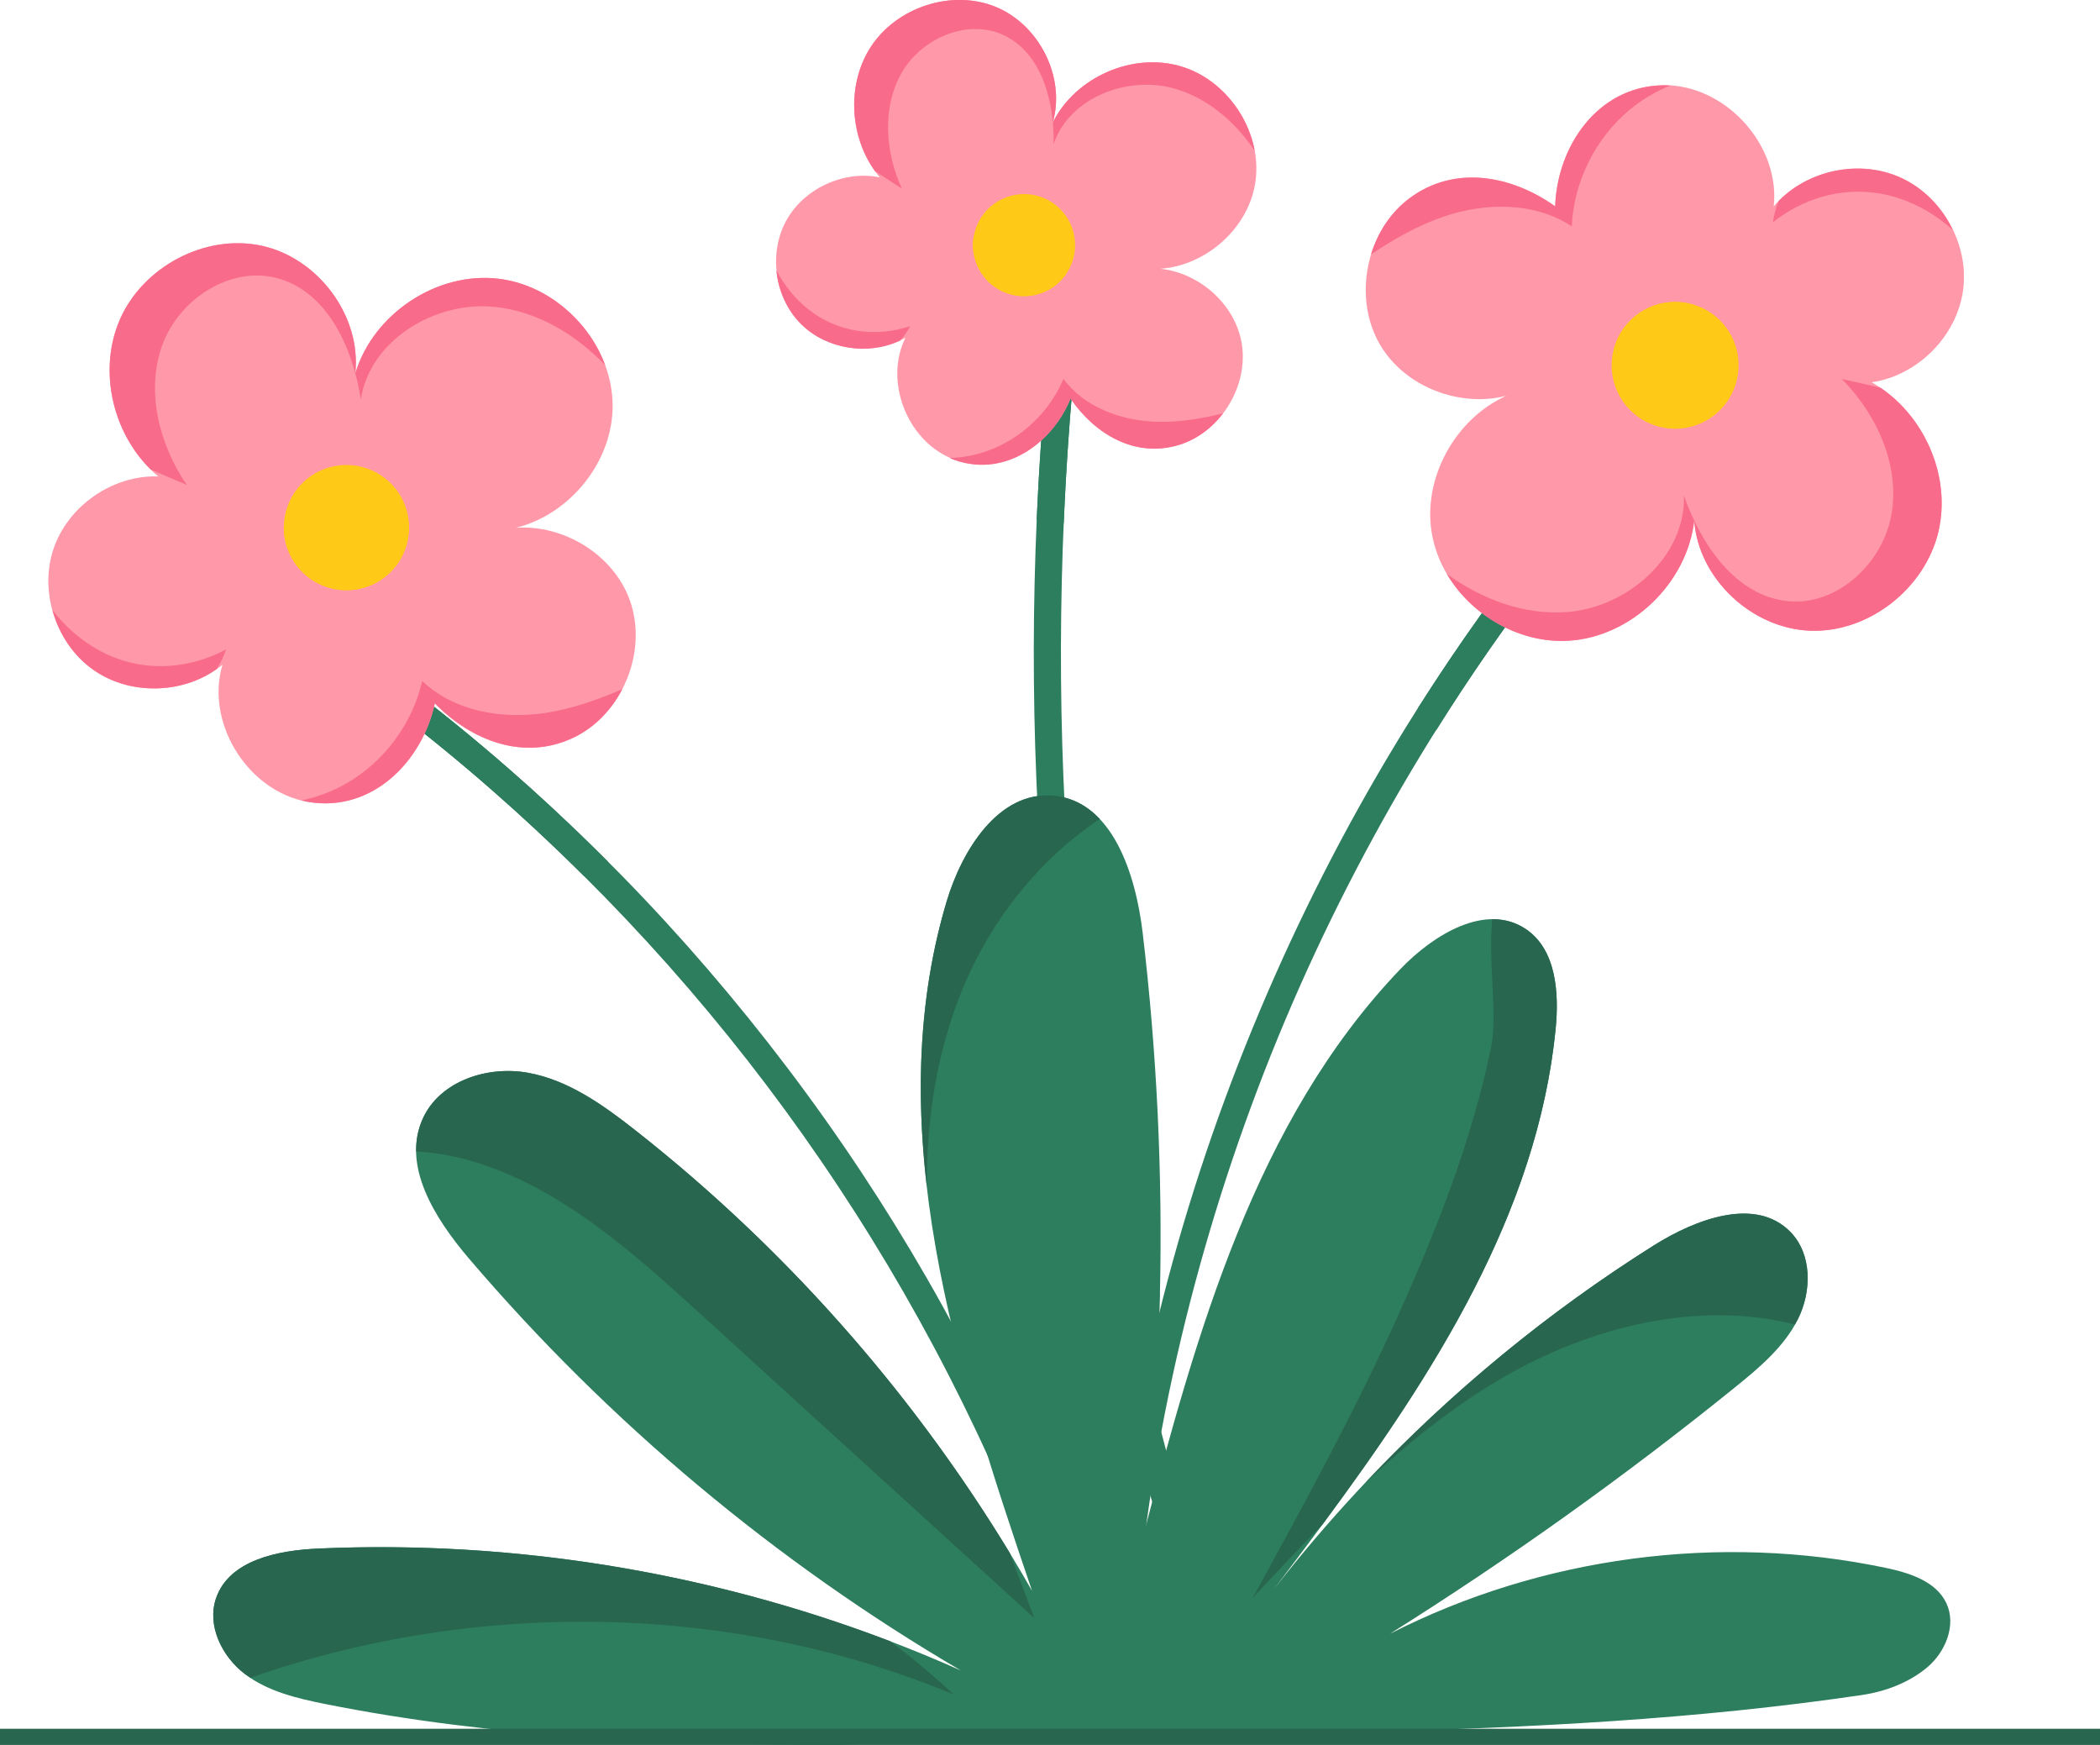
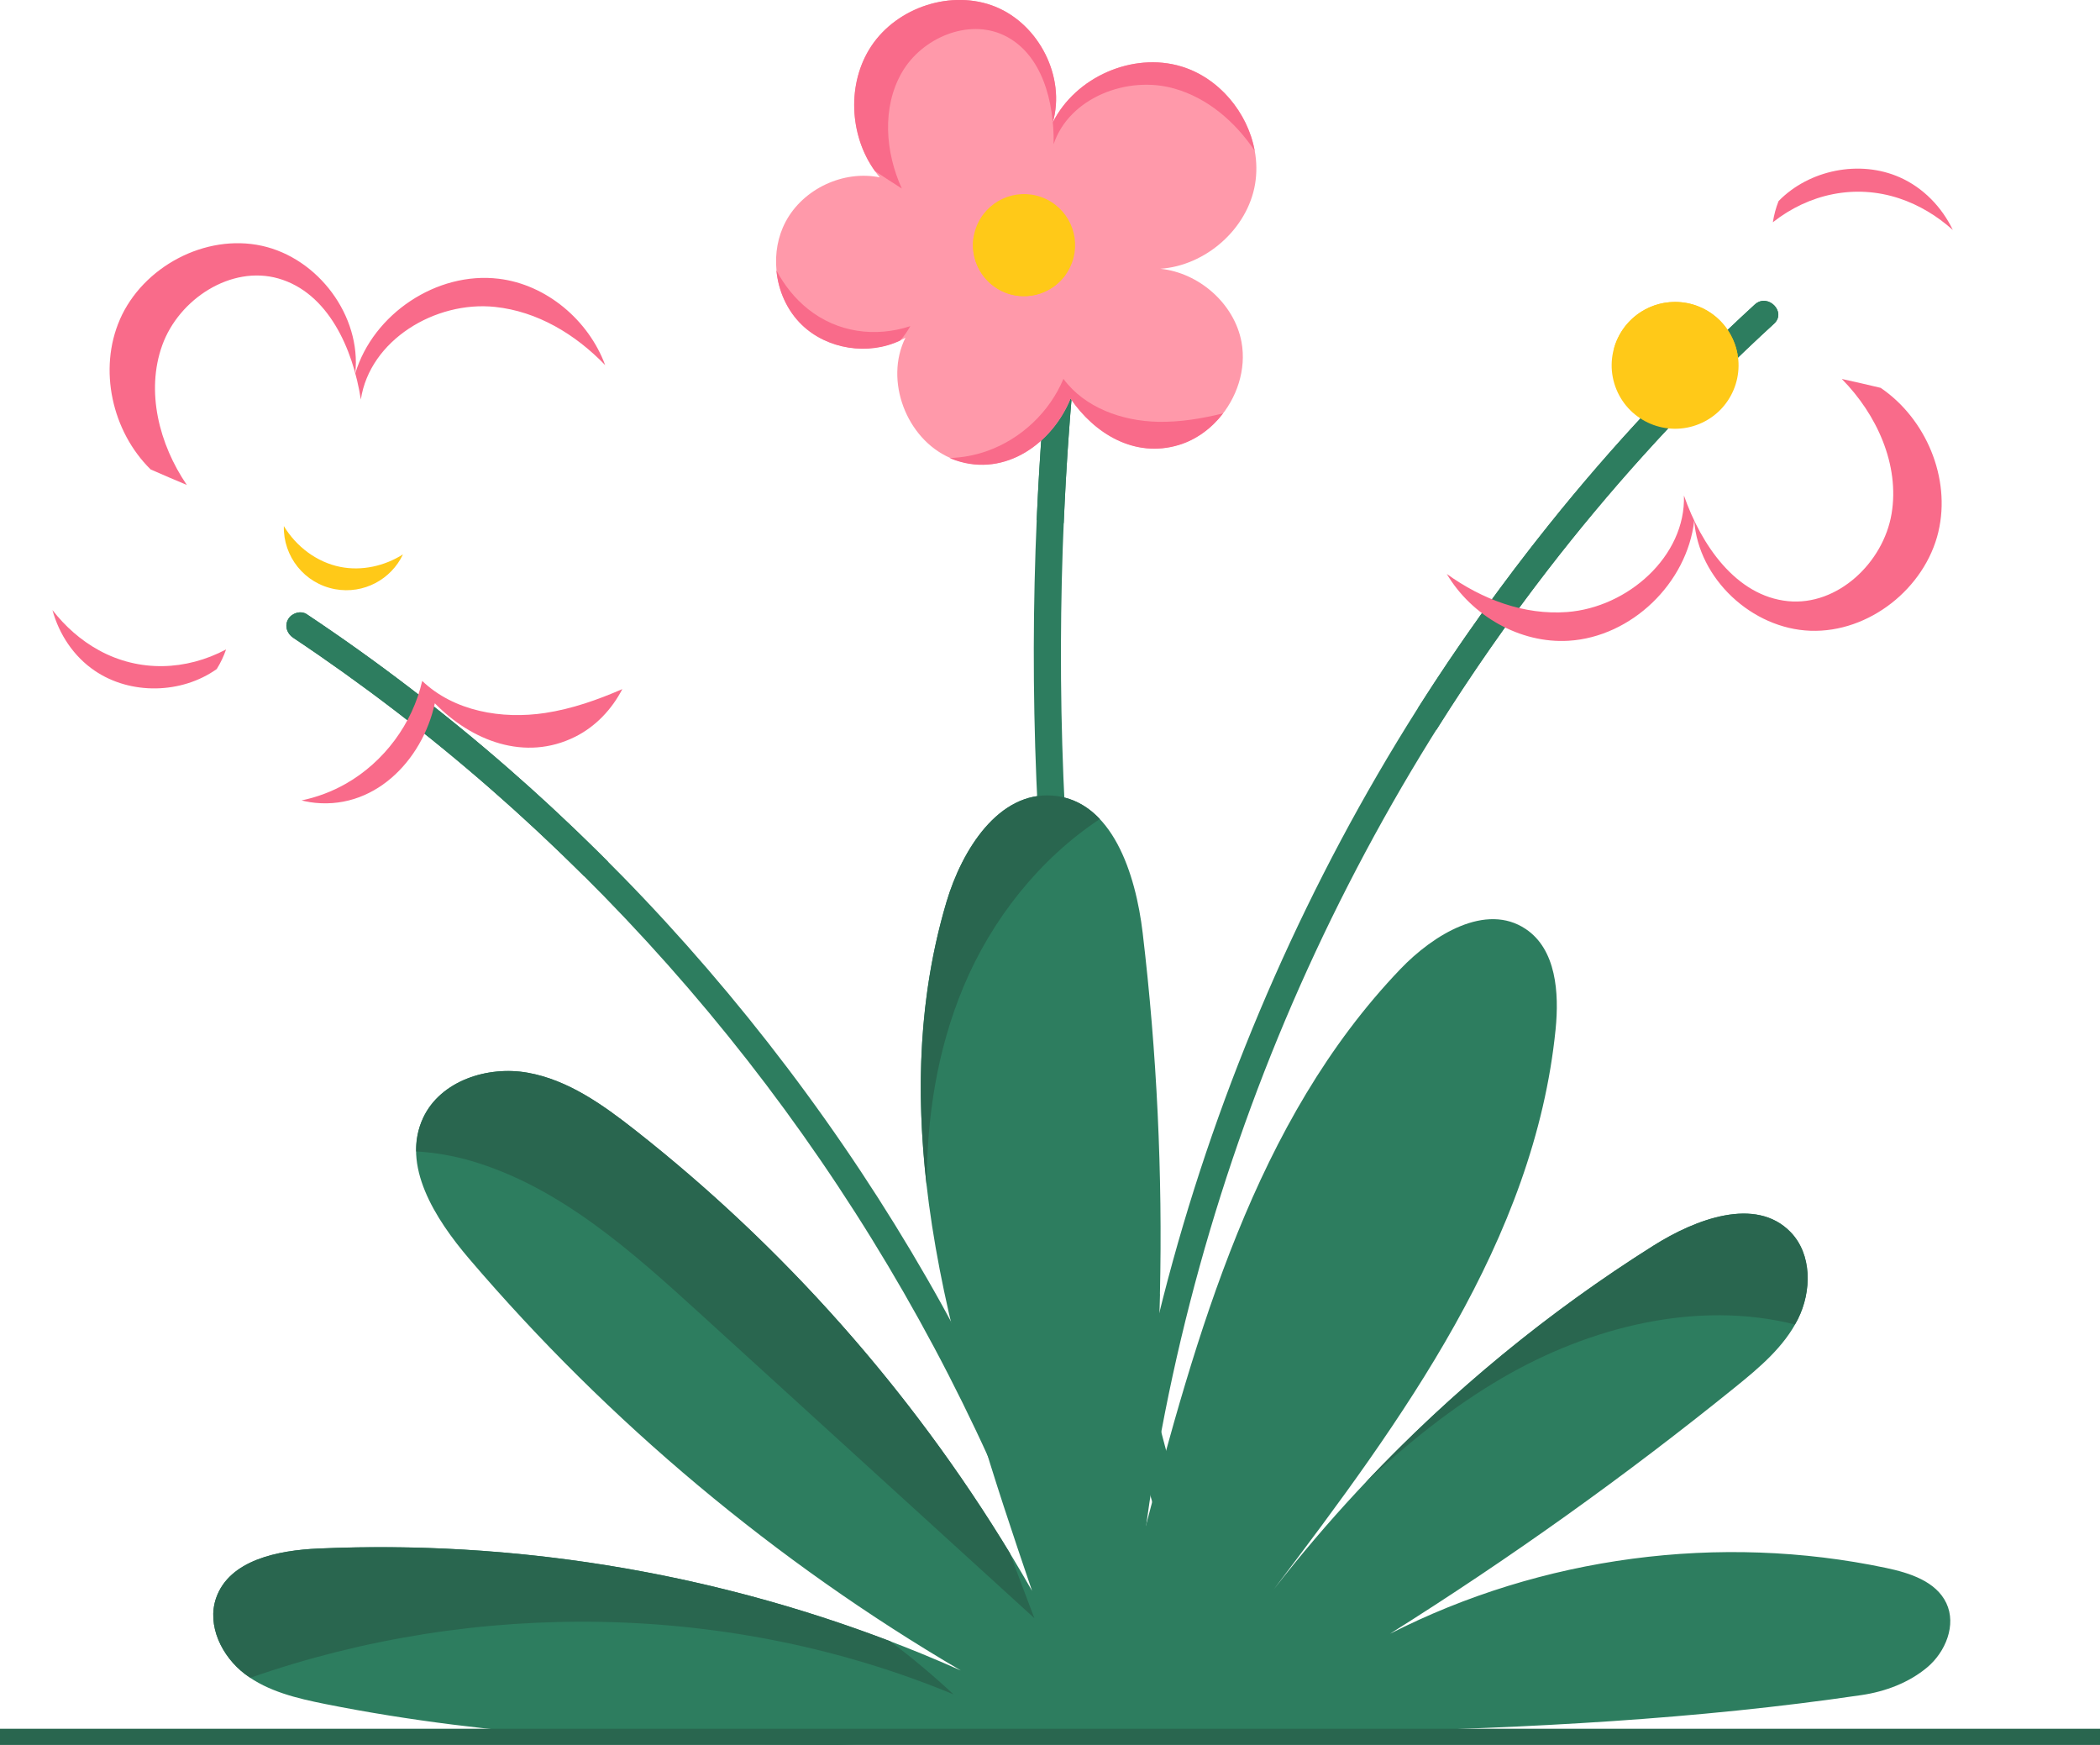
<svg xmlns="http://www.w3.org/2000/svg" width="130" height="108" viewBox="0 0 130 108" fill="none">
  <g clip-path="url(#clip0_6286_3955)">
    <path d="M67.087 100.528C65.39 95.557 63.368 90.694 61.043 85.982C58.749 81.334 56.16 76.835 53.297 72.514C50.394 68.134 47.212 63.936 43.784 59.956C40.402 56.028 36.771 52.313 32.921 48.844C29.029 45.34 24.912 42.082 20.604 39.11C20.072 38.742 19.534 38.378 18.994 38.018C18.616 37.766 18.063 37.943 17.842 38.319C17.6 38.73 17.765 39.215 18.143 39.469C22.412 42.319 26.494 45.44 30.359 48.819C34.248 52.218 37.92 55.863 41.351 59.725C44.746 63.548 47.901 67.581 50.79 71.8C53.709 76.059 56.36 80.504 58.718 85.098C61.061 89.661 63.111 94.367 64.842 99.195C65.055 99.788 65.261 100.382 65.464 100.978C65.611 101.407 66.043 101.69 66.498 101.564C66.917 101.448 67.234 100.962 67.085 100.531L67.087 100.528Z" fill="#2D7D5F" />
    <path d="M32.921 48.844C29.029 45.34 24.912 42.082 20.604 39.11C20.072 38.742 19.534 38.378 18.994 38.018C18.616 37.766 18.063 37.943 17.842 38.319C17.6 38.73 17.765 39.215 18.143 39.469C22.412 42.319 26.494 45.44 30.359 48.819C32.35 50.558 34.284 52.364 36.156 54.229C36.66 53.949 37.154 53.649 37.64 53.338C36.105 51.799 34.533 50.301 32.918 48.847L32.921 48.844Z" fill="#2D7D5F" />
    <path d="M70.075 103.353C70.445 97.225 71.291 91.131 72.595 85.132C73.907 79.105 75.669 73.175 77.852 67.407C80.028 61.663 82.636 56.083 85.629 50.718C88.638 45.333 92.036 40.161 95.809 35.278C99.561 30.417 103.691 25.838 108.14 21.604C108.696 21.075 109.257 20.554 109.82 20.037C110.62 19.305 109.426 18.118 108.629 18.848C104.046 23.048 99.792 27.601 95.904 32.454C91.987 37.343 88.43 42.517 85.28 47.933C82.139 53.331 79.406 58.963 77.086 64.759C74.769 70.55 72.878 76.51 71.448 82.578C70.016 88.654 69.044 94.841 68.55 101.061C68.488 101.824 68.437 102.587 68.391 103.353C68.326 104.434 70.008 104.429 70.072 103.353H70.075Z" fill="#2D7D5F" />
    <path d="M87.788 43.815C88.148 44.283 88.526 44.733 88.922 45.172C91.059 41.765 93.356 38.459 95.812 35.276C99.564 30.415 103.694 25.836 108.144 21.602C108.699 21.073 109.26 20.552 109.823 20.035C110.623 19.303 109.43 18.116 108.632 18.846C104.049 23.046 99.796 27.599 95.907 32.452C92.993 36.087 90.282 39.882 87.785 43.815H87.788Z" fill="#2D7D5F" />
    <path d="M65.12 19.847C64.531 25.232 64.173 30.643 64.047 36.059C63.921 41.474 64.029 46.895 64.366 52.301C64.706 57.732 65.276 63.148 66.071 68.53C66.861 73.89 67.879 79.216 69.121 84.487C70.364 89.759 71.832 94.98 73.524 100.126C73.733 100.758 73.943 101.387 74.157 102.017C74.303 102.446 74.736 102.728 75.191 102.603C75.61 102.487 75.926 102.001 75.777 101.57C74.041 96.465 72.521 91.288 71.228 86.052C69.934 80.819 68.862 75.529 68.015 70.203C67.174 64.903 66.562 59.564 66.174 54.21C65.783 48.807 65.621 43.389 65.693 37.97C65.763 32.58 66.063 27.192 66.593 21.826C66.657 21.165 66.727 20.502 66.799 19.842C66.848 19.39 66.377 19.002 65.958 19.002C65.462 19.002 65.166 19.39 65.117 19.842L65.12 19.847Z" fill="#2D7D5F" />
    <path d="M65.766 32.379C65.794 32.379 65.822 32.379 65.851 32.382C66 28.857 66.247 25.337 66.594 21.827C66.658 21.167 66.728 20.504 66.8 19.844C66.849 19.392 66.378 19.004 65.959 19.004C65.462 19.004 65.166 19.392 65.118 19.844C64.67 23.95 64.354 28.07 64.174 32.197C64.701 32.276 65.231 32.34 65.763 32.376L65.766 32.379Z" fill="#2D7D5F" />
    <path d="M71.81 80.101C71.697 85.116 71.344 90.124 70.758 95.105C74.068 82.534 77.694 69.38 86.685 59.985C88.732 57.845 91.986 55.851 94.447 57.498C96.34 58.762 96.525 61.447 96.299 63.71C94.992 76.746 86.78 87.914 78.862 98.36C85.386 89.98 93.385 82.745 102.376 77.088C104.978 75.451 108.682 74.048 110.832 76.248C112.177 77.622 112.162 79.911 111.305 81.635C110.449 83.356 108.924 84.638 107.427 85.849C100.612 91.357 93.467 96.459 86.045 101.12C95.422 96.338 106.455 94.874 116.757 97.045C118.221 97.353 119.851 97.875 120.489 99.226C121.122 100.57 120.443 102.24 119.306 103.196C118.169 104.151 116.706 104.699 115.235 104.914C94.655 107.941 74.243 106.952 51.894 108.003C41.241 107.969 30.586 107.553 20.157 105.472C18.398 105.12 16.588 104.696 15.16 103.612C13.733 102.528 12.792 100.603 13.378 98.91C14.196 96.557 17.205 95.958 19.697 95.848C33.305 95.242 47.043 97.847 59.48 103.391C48.008 96.67 37.672 88.019 29.043 77.91C26.937 75.441 24.815 72.116 26.196 69.18C27.271 66.893 30.185 65.948 32.675 66.397C35.164 66.844 37.306 68.373 39.294 69.933C49.232 77.738 57.636 87.488 63.889 98.463C59.187 84.68 54.445 69.799 58.588 55.836C59.547 52.604 61.818 48.966 65.182 49.246C68.852 49.551 70.305 54.086 70.737 57.739C71.617 65.156 71.974 72.638 71.805 80.104L71.81 80.101Z" fill="#2D7D5F" />
    <path d="M57.374 73.414C57.356 69.183 58.017 64.972 59.642 61.08C61.383 56.913 64.344 53.167 68.085 50.693C67.322 49.883 66.37 49.341 65.184 49.244C61.821 48.964 59.55 52.602 58.59 55.834C56.885 61.586 56.687 67.493 57.371 73.414H57.374Z" fill="#29664F" />
    <path d="M39.3 69.93C37.312 68.368 35.167 66.842 32.68 66.395C30.191 65.948 27.277 66.893 26.202 69.177C25.883 69.858 25.752 70.56 25.765 71.266C26.919 71.335 28.061 71.528 29.149 71.847C34.645 73.455 39.081 77.427 43.315 81.283C50.22 87.573 57.128 93.865 64.033 100.154C63.521 98.81 63.012 97.466 62.511 96.115C56.423 86.095 48.525 77.175 39.3 69.93Z" fill="#29664F" />
-     <path d="M86.618 81.266C83.908 87.296 80.729 93.097 77.553 98.89C78.972 97.372 80.4 95.846 81.866 94.361C88.748 85.061 95.159 75.097 96.299 63.711C96.525 61.447 96.34 58.763 94.447 57.498C93.799 57.067 93.097 56.887 92.377 56.895C92.109 59.556 92.726 62.768 92.302 64.834C91.142 70.496 88.979 76.009 86.616 81.266H86.618Z" fill="#29664F" />
    <path d="M84.551 91.74C87.151 89.312 89.91 87.085 92.981 85.294C98.421 82.118 105.058 80.456 111.112 81.974C111.177 81.859 111.246 81.748 111.305 81.63C112.162 79.909 112.18 77.617 110.832 76.243C108.682 74.046 104.979 75.446 102.376 77.083C95.846 81.191 89.846 86.134 84.551 91.737V91.74Z" fill="#29664F" />
    <path d="M59.033 104.877C57.783 103.71 56.469 102.613 55.106 101.58C43.859 97.285 31.728 95.309 19.697 95.843C17.205 95.954 14.196 96.552 13.378 98.906C12.792 100.599 13.733 102.523 15.16 103.607C15.271 103.692 15.387 103.764 15.502 103.841C29.498 98.947 45.318 99.181 59.033 104.874V104.877Z" fill="#29664F" />
-     <path d="M115.877 23.667C116.062 23.772 116.244 23.885 116.422 24.006C116.712 24.204 116.99 24.422 117.255 24.653C117.384 24.769 117.507 24.89 117.631 25.013C117.692 25.075 117.754 25.139 117.813 25.203C117.872 25.265 117.931 25.331 117.991 25.396C118.045 25.457 118.093 25.517 118.145 25.578C118.155 25.588 118.163 25.599 118.171 25.606C118.225 25.671 118.273 25.735 118.325 25.799C118.376 25.866 118.425 25.93 118.474 25.994C118.531 26.069 118.585 26.146 118.636 26.223C118.688 26.295 118.734 26.369 118.783 26.441C118.832 26.513 118.878 26.59 118.924 26.665C118.968 26.737 119.014 26.814 119.055 26.891C119.315 27.348 119.534 27.829 119.709 28.322C119.737 28.404 119.765 28.481 119.791 28.564C119.835 28.705 119.878 28.846 119.914 28.99C119.932 29.047 119.945 29.103 119.958 29.157C119.971 29.213 119.986 29.273 119.997 29.332C120.017 29.416 120.035 29.504 120.051 29.586C120.063 29.653 120.076 29.72 120.087 29.784C120.099 29.856 120.112 29.933 120.12 30.007C120.256 30.968 120.223 31.95 119.999 32.9C119.168 36.42 115.694 39.161 112.075 39.035C108.457 38.907 105.144 35.824 104.879 32.217C104.442 36.086 100.996 39.421 97.102 39.652C96.858 39.665 96.614 39.67 96.369 39.657C96.326 39.657 96.277 39.655 96.233 39.652C96.169 39.65 96.102 39.644 96.038 39.639C95.968 39.634 95.901 39.626 95.829 39.616C95.701 39.606 95.572 39.585 95.444 39.562C95.32 39.542 95.197 39.521 95.073 39.493C95.024 39.485 94.981 39.472 94.932 39.465C94.901 39.457 94.867 39.447 94.837 39.439C94.806 39.431 94.777 39.426 94.749 39.416C94.682 39.398 94.618 39.382 94.551 39.362C94.448 39.331 94.34 39.297 94.237 39.264C94.15 39.236 94.062 39.205 93.98 39.174C93.849 39.125 93.72 39.074 93.589 39.02C93.517 38.989 93.445 38.958 93.376 38.925C93.347 38.912 93.317 38.897 93.288 38.886C93.27 38.879 93.255 38.868 93.239 38.863C92.833 38.668 92.442 38.439 92.072 38.185C91.984 38.126 91.897 38.064 91.815 38C91.758 37.959 91.701 37.915 91.65 37.874C91.594 37.833 91.537 37.787 91.483 37.741C91.354 37.638 91.231 37.53 91.11 37.419C90.794 37.129 90.498 36.813 90.233 36.482C90.189 36.428 90.146 36.376 90.107 36.32C89.912 36.066 89.731 35.798 89.57 35.523C89.57 35.521 89.567 35.521 89.567 35.521C89.127 34.778 88.813 33.964 88.654 33.106C88.013 29.655 90.071 25.92 93.245 24.499C90.356 25.234 86.995 23.954 85.455 21.378C84.351 19.525 84.284 17.172 85.076 15.178C85.076 15.176 85.076 15.173 85.079 15.168C85.148 14.993 85.226 14.821 85.308 14.652C85.316 14.639 85.321 14.626 85.326 14.61C85.406 14.448 85.493 14.292 85.586 14.138C85.596 14.122 85.604 14.107 85.611 14.091C85.712 13.924 85.82 13.763 85.936 13.606C85.946 13.596 85.956 13.583 85.961 13.572C86.059 13.441 86.164 13.313 86.27 13.19C86.391 13.048 86.517 12.917 86.645 12.791C86.707 12.732 86.766 12.673 86.831 12.617C86.962 12.498 87.1 12.383 87.242 12.278C90.068 10.158 93.61 10.872 96.274 12.766C96.395 9.079 98.869 5.372 102.904 5.274C102.958 5.271 103.007 5.271 103.061 5.271C103.128 5.271 103.197 5.274 103.267 5.277C103.316 5.279 103.36 5.282 103.408 5.284C107.05 5.508 110.203 9.118 109.802 12.771C109.9 12.653 110.008 12.537 110.113 12.434C112.006 10.497 115.136 9.865 117.618 10.967C119.066 11.607 120.223 12.807 120.902 14.23C121.457 15.384 121.699 16.689 121.524 17.963C121.138 20.805 118.721 23.24 115.882 23.659L115.877 23.667Z" fill="#FF99AA" />
    <path d="M119.997 32.904C120.779 29.593 119.228 25.914 116.422 24.005C115.622 23.812 114.817 23.632 114.017 23.455C116.18 25.647 117.605 28.763 117.098 31.797C116.589 34.831 113.752 37.511 110.687 37.208C107.464 36.889 105.307 33.724 104.244 30.669C104.363 34.428 100.762 37.601 97.007 37.881C94.346 38.079 91.753 37.1 89.564 35.525C91.087 38.102 94.083 39.841 97.102 39.659C100.994 39.425 104.44 36.093 104.88 32.224C105.145 35.831 108.457 38.914 112.076 39.04C115.694 39.168 119.166 36.424 119.999 32.904H119.997Z" fill="#F96B8A" />
-     <path d="M102.902 5.28C98.867 5.378 96.393 9.085 96.272 12.774C93.608 10.878 90.064 10.166 87.237 12.286C86.093 13.144 85.29 14.385 84.871 15.747C86.283 14.801 87.757 13.961 89.362 13.411C91.962 12.52 95.007 12.494 97.301 14.01C97.424 11.264 98.743 8.592 100.85 6.824C101.634 6.164 102.493 5.66 103.401 5.293C103.234 5.283 103.067 5.277 102.9 5.28H102.902Z" fill="#F96B8A" />
    <path d="M120.894 14.238C119.93 13.372 118.809 12.689 117.577 12.28C114.838 11.371 111.978 11.998 109.748 13.757C109.82 13.297 109.938 12.858 110.103 12.444C111.996 10.507 115.126 9.875 117.608 10.977C119.055 11.617 120.213 12.817 120.892 14.24L120.894 14.238Z" fill="#F96B8A" />
    <path d="M105.186 26.244C107.193 25.422 108.153 23.131 107.331 21.126C106.509 19.121 104.215 18.162 102.208 18.983C100.201 19.805 99.241 22.096 100.063 24.101C100.885 26.106 103.179 27.065 105.186 26.244Z" fill="#FFC918" />
    <path d="M107.57 22.006C107.277 20.128 105.657 18.689 103.695 18.689C101.879 18.689 100.356 19.923 99.906 21.595C100.909 20.67 102.252 20.1 103.623 20.123C105.127 20.146 106.578 20.881 107.57 22.006Z" fill="#FFC918" />
    <path d="M54.476 10.993C54.365 10.863 54.26 10.726 54.159 10.585C53.995 10.354 53.846 10.112 53.709 9.866C53.645 9.742 53.583 9.616 53.524 9.491C53.496 9.426 53.465 9.362 53.439 9.295C53.411 9.231 53.385 9.164 53.359 9.1C53.336 9.038 53.316 8.979 53.293 8.92C53.287 8.907 53.285 8.9 53.282 8.892C53.259 8.828 53.239 8.766 53.221 8.702C53.2 8.638 53.182 8.573 53.164 8.512C53.143 8.44 53.123 8.368 53.105 8.293C53.087 8.224 53.071 8.157 53.056 8.088C53.041 8.018 53.025 7.949 53.012 7.88C52.999 7.813 52.986 7.743 52.976 7.672C52.907 7.253 52.876 6.829 52.881 6.408C52.881 6.338 52.881 6.271 52.886 6.202C52.891 6.084 52.899 5.963 52.912 5.845C52.914 5.799 52.92 5.752 52.925 5.706C52.93 5.66 52.935 5.611 52.943 5.565C52.95 5.495 52.961 5.424 52.974 5.357C52.981 5.303 52.992 5.249 53.002 5.197C53.012 5.138 53.025 5.079 53.038 5.018C53.203 4.252 53.498 3.52 53.933 2.862C55.54 0.432 58.93 -0.678 61.63 0.421C64.331 1.524 65.977 4.774 65.174 7.574C66.581 4.771 70.115 3.206 73.121 4.111C73.309 4.167 73.494 4.234 73.677 4.309C73.71 4.321 73.746 4.337 73.78 4.352C73.829 4.373 73.877 4.396 73.924 4.416C73.975 4.44 74.024 4.465 74.075 4.491C74.171 4.535 74.263 4.586 74.353 4.637C74.441 4.686 74.528 4.738 74.613 4.794C74.646 4.815 74.677 4.835 74.711 4.853C74.731 4.869 74.754 4.884 74.775 4.899C74.796 4.915 74.816 4.925 74.834 4.941C74.88 4.971 74.924 5.002 74.97 5.036C75.04 5.087 75.112 5.144 75.181 5.197C75.24 5.244 75.297 5.29 75.351 5.336C75.439 5.408 75.521 5.485 75.603 5.56C75.649 5.603 75.693 5.647 75.737 5.691C75.755 5.709 75.773 5.729 75.791 5.745C75.801 5.755 75.811 5.768 75.822 5.776C76.076 6.038 76.308 6.318 76.516 6.613C76.565 6.682 76.614 6.752 76.66 6.824C76.691 6.87 76.722 6.919 76.75 6.965C76.781 7.011 76.812 7.063 76.84 7.114C76.909 7.227 76.971 7.343 77.033 7.461C77.192 7.769 77.326 8.088 77.437 8.414C77.455 8.468 77.473 8.519 77.488 8.571C77.565 8.817 77.627 9.069 77.673 9.321V9.324C77.799 10.007 77.81 10.711 77.694 11.402C77.218 14.19 74.623 16.443 71.83 16.635C74.219 16.882 76.403 18.781 76.853 21.157C77.172 22.863 76.567 24.661 75.415 25.949C75.415 25.949 75.413 25.954 75.41 25.954C75.307 26.067 75.202 26.177 75.091 26.28C75.084 26.288 75.073 26.295 75.066 26.306C74.96 26.406 74.85 26.501 74.736 26.591C74.726 26.601 74.713 26.609 74.703 26.619C74.579 26.717 74.454 26.809 74.325 26.897C74.312 26.902 74.304 26.907 74.297 26.915C74.186 26.986 74.07 27.056 73.957 27.12C73.826 27.192 73.695 27.256 73.564 27.315C73.502 27.344 73.44 27.372 73.376 27.395C73.245 27.446 73.108 27.495 72.969 27.536C70.243 28.356 67.764 26.832 66.275 24.661C65.159 27.416 62.258 29.53 59.179 28.484C59.138 28.471 59.1 28.459 59.061 28.443C59.01 28.425 58.958 28.402 58.907 28.382C58.871 28.366 58.837 28.351 58.804 28.335C56.114 27.156 54.733 23.552 56.052 20.9C55.944 20.962 55.834 21.018 55.723 21.067C53.753 22.005 51.212 21.614 49.641 20.093C48.725 19.21 48.182 17.979 48.067 16.715C47.969 15.687 48.149 14.634 48.635 13.722C49.718 11.682 52.223 10.511 54.486 10.983L54.476 10.993Z" fill="#FF99AA" />
    <path d="M53.931 2.865C52.419 5.151 52.568 8.363 54.16 10.585C54.71 10.952 55.268 11.312 55.826 11.669C54.8 9.411 54.589 6.662 55.819 4.506C57.048 2.351 59.939 1.115 62.171 2.194C64.519 3.33 65.27 6.32 65.224 8.925C66.18 6.053 69.786 4.65 72.7 5.483C74.768 6.071 76.455 7.53 77.671 9.329C77.237 6.957 75.454 4.812 73.122 4.111C70.115 3.209 66.582 4.771 65.175 7.574C65.977 4.774 64.331 1.524 61.631 0.421C58.931 -0.678 55.541 0.432 53.934 2.86L53.931 2.865Z" fill="#F96B8A" />
    <path d="M59.171 28.498C62.249 29.543 65.15 27.426 66.267 24.672C67.756 26.846 70.235 28.367 72.961 27.547C74.064 27.216 75.016 26.501 75.713 25.587C74.381 25.91 73.036 26.137 71.67 26.106C69.456 26.057 67.146 25.232 65.832 23.449C64.976 25.492 63.234 27.146 61.149 27.899C60.372 28.179 59.583 28.323 58.793 28.349C58.916 28.403 59.04 28.454 59.169 28.498H59.171Z" fill="#F96B8A" />
    <path d="M48.059 16.729C48.547 17.651 49.206 18.478 50.023 19.131C51.842 20.58 54.177 20.898 56.353 20.187C56.17 20.513 55.959 20.814 55.718 21.081C53.747 22.018 51.206 21.628 49.635 20.107C48.72 19.223 48.177 17.992 48.061 16.729H48.059Z" fill="#F96B8A" />
    <path d="M60.425 14.082C61.027 12.445 62.845 11.605 64.483 12.206C66.122 12.807 66.963 14.624 66.361 16.26C65.759 17.897 63.941 18.737 62.303 18.136C60.664 17.535 59.823 15.718 60.425 14.082Z" fill="#FFC918" />
    <path d="M60.294 14.555C59.993 16.056 60.819 17.592 62.3 18.137C63.673 18.64 65.168 18.132 65.972 16.991C64.957 17.412 63.784 17.469 62.752 17.073C61.621 16.636 60.728 15.681 60.291 14.553L60.294 14.555Z" fill="#FFC918" />
-     <path d="M9.792 29.483C9.63 29.347 9.473 29.205 9.324 29.056C9.075 28.812 8.846 28.55 8.63 28.28C8.524 28.147 8.427 28.008 8.329 27.867C8.28 27.795 8.231 27.723 8.185 27.648C8.139 27.579 8.092 27.502 8.049 27.43C8.008 27.361 7.969 27.294 7.93 27.227C7.923 27.214 7.918 27.204 7.91 27.196C7.869 27.124 7.833 27.052 7.794 26.98C7.758 26.906 7.72 26.834 7.684 26.765C7.642 26.682 7.604 26.598 7.565 26.513C7.529 26.433 7.496 26.354 7.462 26.274C7.429 26.194 7.395 26.112 7.365 26.032C7.334 25.953 7.303 25.873 7.277 25.788C7.105 25.298 6.976 24.791 6.894 24.283C6.881 24.198 6.868 24.118 6.858 24.034C6.84 23.89 6.825 23.743 6.814 23.597C6.807 23.54 6.804 23.481 6.801 23.425C6.799 23.368 6.794 23.309 6.794 23.25C6.789 23.165 6.786 23.078 6.786 22.993C6.786 22.926 6.786 22.857 6.786 22.793C6.786 22.718 6.786 22.644 6.794 22.569C6.83 21.611 7.035 20.663 7.424 19.776C8.854 16.503 12.714 14.451 16.209 15.211C19.702 15.974 22.376 19.555 21.998 23.109C23.107 19.424 27.047 16.794 30.871 17.254C31.11 17.282 31.349 17.323 31.583 17.377C31.627 17.385 31.673 17.395 31.717 17.408C31.779 17.421 31.843 17.439 31.905 17.456C31.972 17.474 32.036 17.495 32.103 17.516C32.226 17.549 32.347 17.59 32.471 17.636C32.586 17.677 32.702 17.721 32.818 17.77C32.862 17.785 32.905 17.806 32.949 17.821C32.977 17.834 33.008 17.85 33.036 17.863C33.065 17.875 33.09 17.886 33.116 17.898C33.178 17.927 33.237 17.955 33.301 17.986C33.397 18.035 33.494 18.086 33.589 18.137C33.669 18.181 33.749 18.225 33.823 18.271C33.944 18.34 34.06 18.415 34.176 18.489C34.24 18.533 34.304 18.574 34.366 18.62C34.392 18.638 34.417 18.659 34.443 18.674C34.459 18.685 34.474 18.697 34.484 18.705C34.844 18.967 35.184 19.258 35.498 19.571C35.572 19.643 35.644 19.72 35.716 19.797C35.763 19.848 35.811 19.9 35.855 19.949C35.901 20 35.948 20.054 35.994 20.108C36.102 20.231 36.202 20.357 36.3 20.486C36.557 20.825 36.786 21.182 36.987 21.552C37.02 21.611 37.054 21.67 37.082 21.732C37.228 22.014 37.355 22.305 37.465 22.6C37.465 22.603 37.465 22.603 37.465 22.603C37.761 23.402 37.923 24.249 37.925 25.11C37.936 28.578 35.279 31.844 31.941 32.666C34.878 32.463 37.918 34.297 38.962 37.075C39.708 39.068 39.355 41.37 38.231 43.166C38.231 43.169 38.229 43.171 38.226 43.174C38.126 43.333 38.023 43.487 37.91 43.636C37.902 43.649 37.892 43.66 37.884 43.672C37.776 43.814 37.666 43.952 37.547 44.086C37.535 44.099 37.524 44.114 37.514 44.127C37.385 44.271 37.254 44.41 37.115 44.543C37.102 44.551 37.092 44.561 37.084 44.572C36.966 44.682 36.843 44.79 36.717 44.89C36.575 45.006 36.429 45.111 36.282 45.211C36.213 45.258 36.143 45.304 36.071 45.347C35.922 45.437 35.768 45.525 35.611 45.604C32.489 47.166 29.171 45.848 26.918 43.536C26.149 47.1 23.089 50.265 19.149 49.648C19.097 49.641 19.048 49.633 18.994 49.623C18.93 49.61 18.861 49.597 18.796 49.581C18.75 49.571 18.706 49.561 18.663 49.548C15.162 48.687 12.735 44.623 13.771 41.142C13.655 41.239 13.532 41.332 13.408 41.414C11.227 42.961 8.072 43.025 5.855 41.517C4.561 40.641 3.648 39.269 3.239 37.766C2.903 36.545 2.9 35.235 3.293 34.028C4.173 31.335 6.953 29.393 9.785 29.488L9.792 29.483Z" fill="#FF99AA" />
    <path d="M7.422 19.775C6.077 22.855 6.933 26.704 9.325 29.055C10.068 29.383 10.817 29.702 11.565 30.015C9.852 27.503 9.014 24.224 10.045 21.365C11.076 18.506 14.307 16.401 17.233 17.236C20.309 18.115 21.847 21.571 22.338 24.728C22.889 21.054 26.95 18.606 30.645 18.996C33.269 19.274 35.614 20.682 37.463 22.598C36.44 19.826 33.834 17.606 30.867 17.252C27.042 16.792 23.105 19.423 21.994 23.107C22.375 19.556 19.7 15.975 16.205 15.212C12.712 14.449 8.849 16.504 7.419 19.777L7.422 19.775Z" fill="#F96B8A" />
    <path d="M19.151 49.644C23.091 50.261 26.149 47.093 26.918 43.529C29.174 45.842 32.492 47.16 35.614 45.597C36.876 44.965 37.877 43.902 38.525 42.651C36.984 43.321 35.405 43.876 33.749 44.128C31.064 44.536 28.099 44.023 26.137 42.145C25.532 44.793 23.778 47.157 21.417 48.503C20.538 49.004 19.614 49.343 18.668 49.541C18.827 49.58 18.989 49.616 19.154 49.641L19.151 49.644Z" fill="#F96B8A" />
    <path d="M3.248 37.76C4.032 38.772 5.002 39.633 6.126 40.249C8.628 41.619 11.516 41.511 13.996 40.195C13.844 40.63 13.651 41.035 13.417 41.41C11.236 42.957 8.08 43.021 5.864 41.513C4.57 40.637 3.657 39.265 3.248 37.762V37.76Z" fill="#F96B8A" />
-     <path d="M23.975 35.593C25.6 34.198 25.785 31.752 24.389 30.129C22.993 28.506 20.545 28.321 18.92 29.715C17.296 31.11 17.11 33.556 18.506 35.179C19.902 36.802 22.351 36.987 23.975 35.593Z" fill="#FFC918" />
    <path d="M17.572 32.56C17.523 34.436 18.845 36.121 20.75 36.468C22.515 36.789 24.215 35.859 24.945 34.313C23.806 35.035 22.401 35.351 21.074 35.089C19.616 34.801 18.335 33.83 17.572 32.56Z" fill="#FFC918" />
  </g>
  <line x1="130" y1="107.5" y2="107.5" stroke="#29664F" />
  <defs>
    <clipPath id="clip0_6286_3955">
      <rect width="118.573" height="108" fill="white" transform="translate(3)" />
    </clipPath>
  </defs>
</svg>